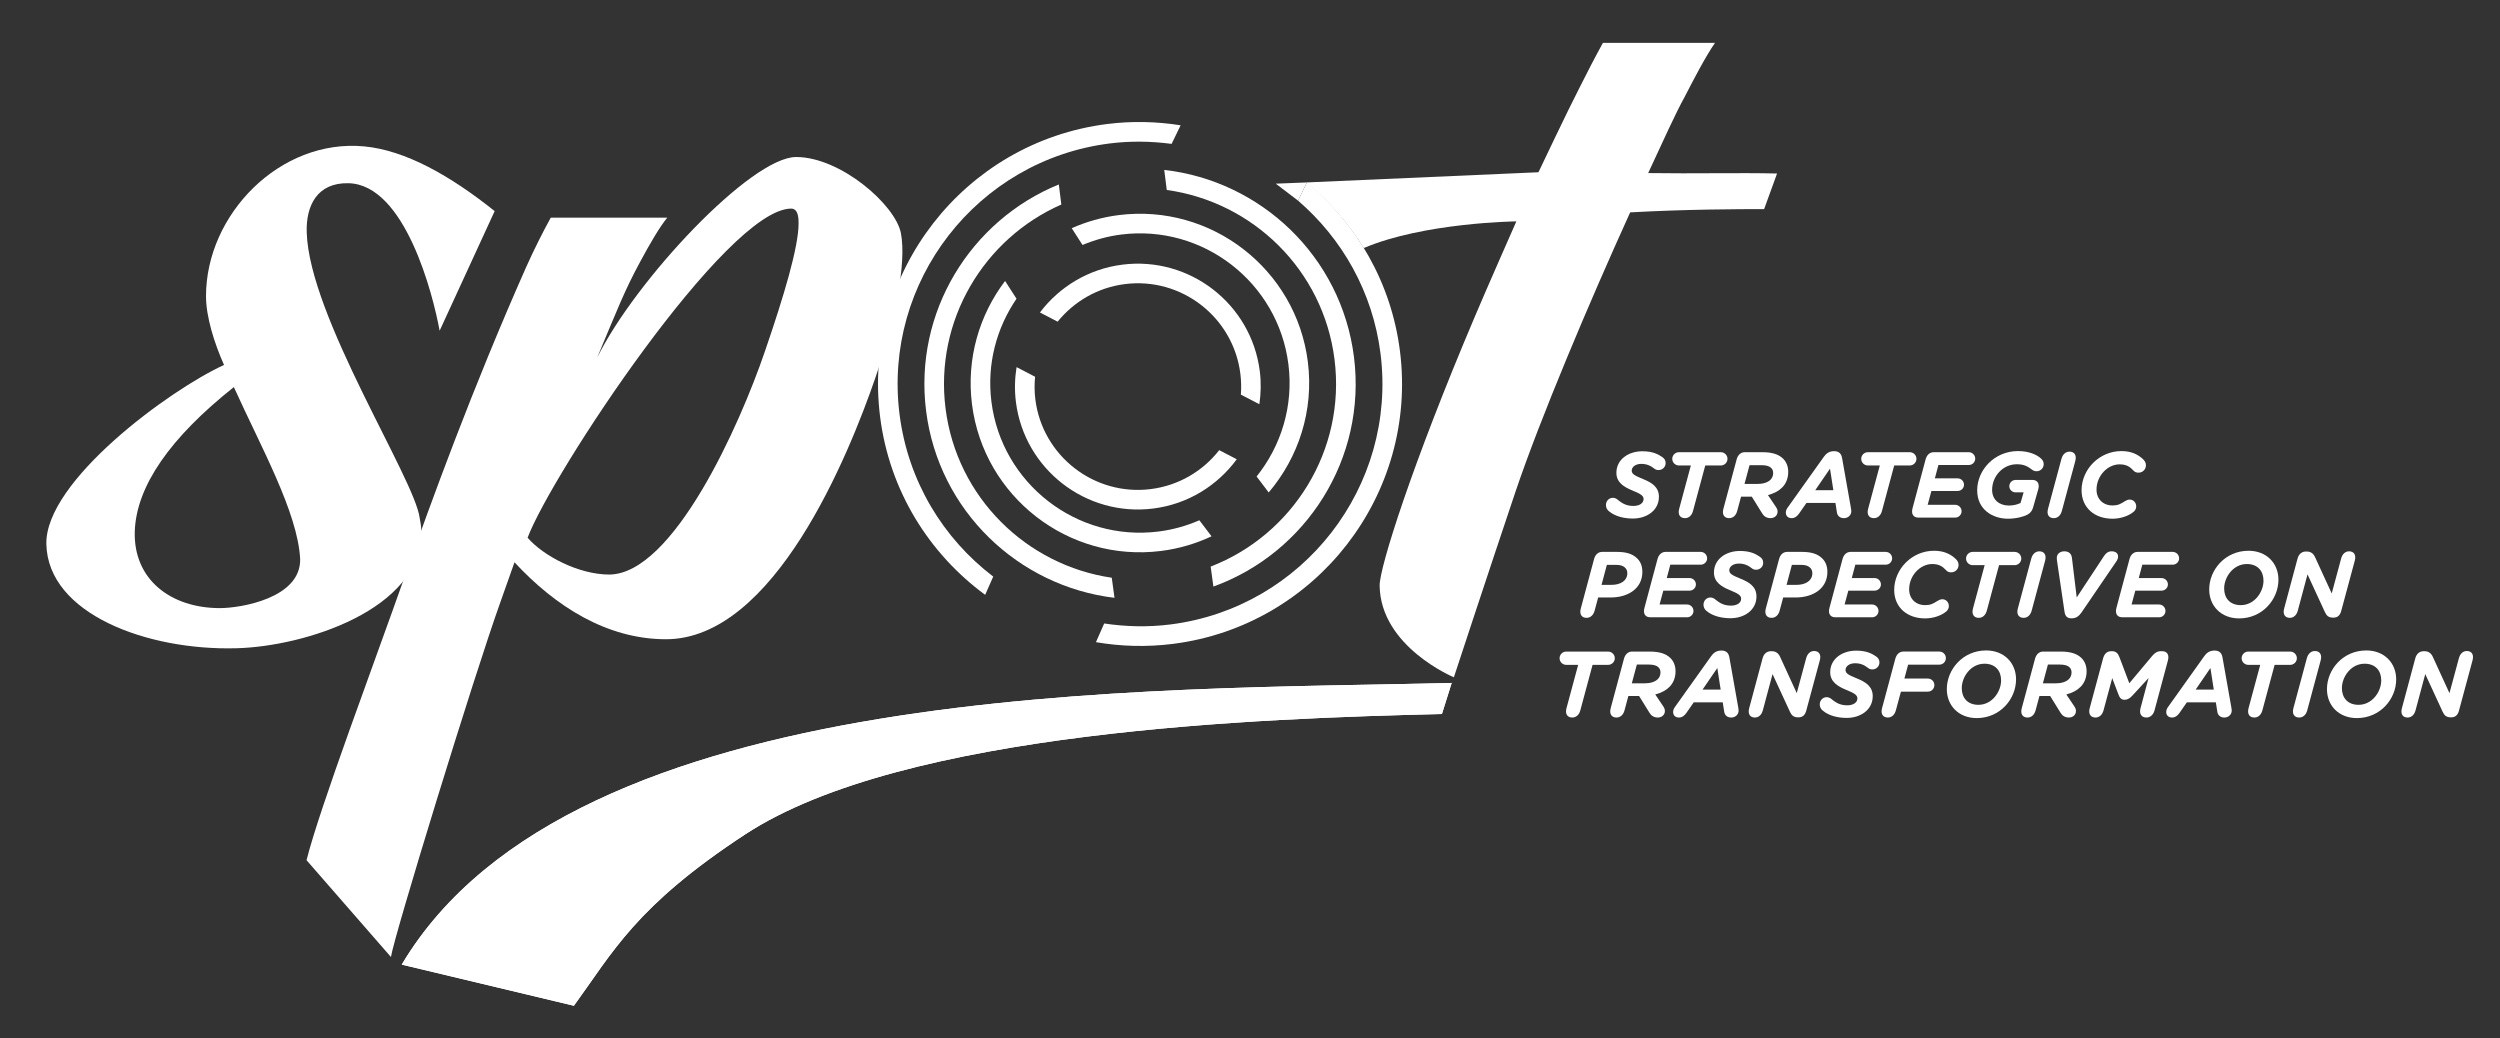
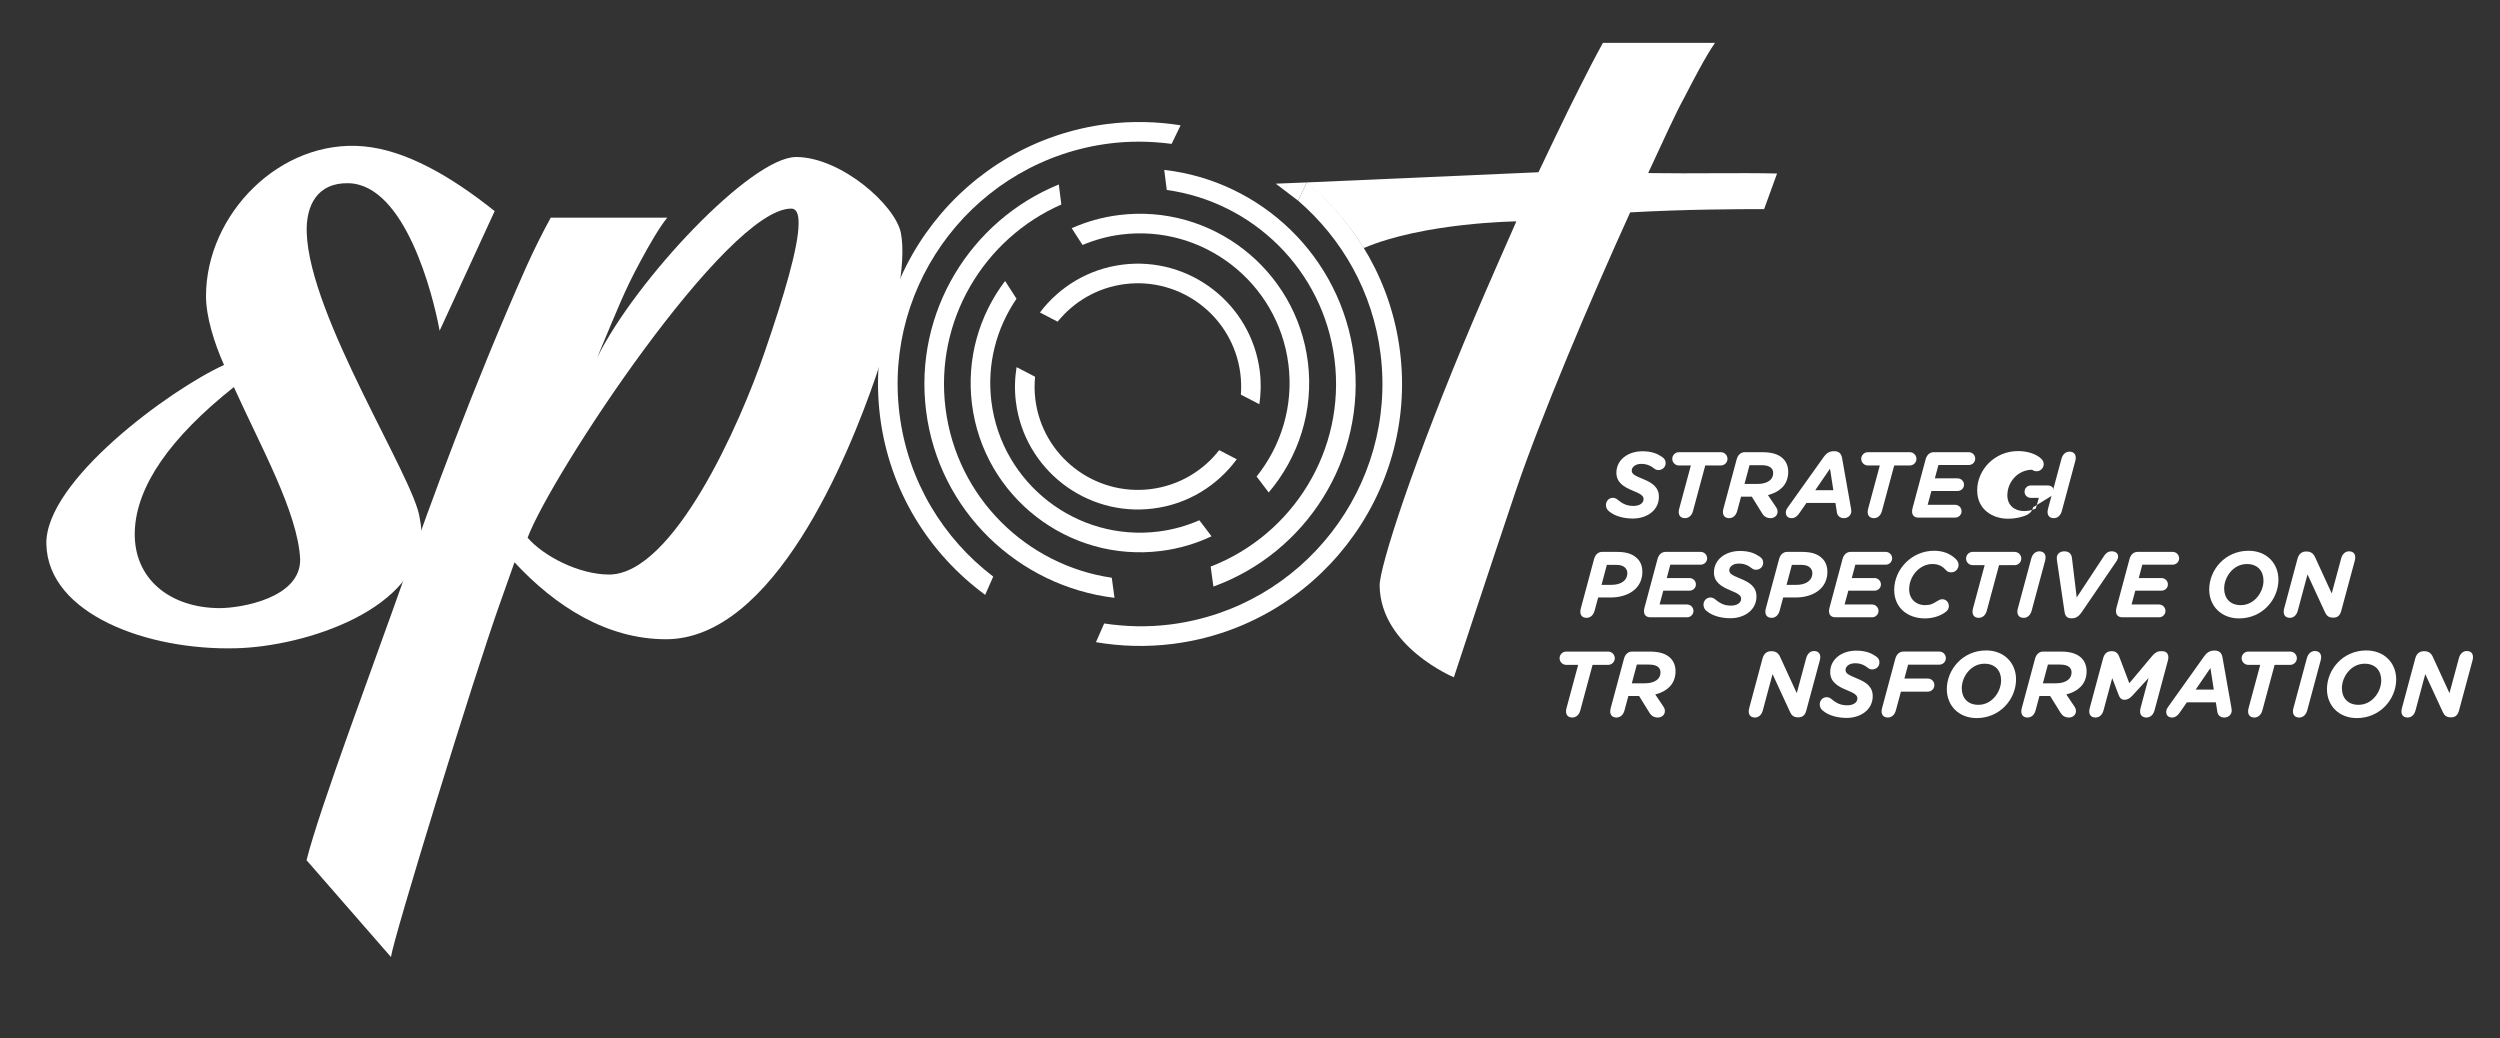
<svg xmlns="http://www.w3.org/2000/svg" xmlns:xlink="http://www.w3.org/1999/xlink" version="1.1" id="Layer_1" x="0px" y="0px" width="679px" height="282px" viewBox="0 0 679 282" enable-background="new 0 0 679 282" xml:space="preserve">
  <rect x="0" y="0" width="679" height="282" fill="#333333" stroke="none" />
  <g>
    <g>
      <defs>
-         <path id="SVGID_1_" d="M109.117,261.986l46.748,11.177c10.537-14.468,16.771-27.07,46.583-46.586     c43.096-28.21,140.352-31.476,189.178-32.653l2.649-8.436C313.582,187.557,155.531,183.95,109.117,261.986" />
-       </defs>
+         </defs>
      <use xlink:href="#SVGID_1_" overflow="visible" fill="#FFFFFF" />
      <clipPath id="SVGID_2_">
        <use xlink:href="#SVGID_1_" overflow="visible" />
      </clipPath>
      <rect x="109.117" y="183.95" clip-path="url(#SVGID_2_)" fill="#FFFFFF" width="285.158" height="89.213" />
    </g>
  </g>
  <g>
    <g>
      <defs>
        <rect id="SVGID_3_" x="-83" y="-178.28" width="841.89" height="595.28" />
      </defs>
      <clipPath id="SVGID_4_">
        <use xlink:href="#SVGID_3_" overflow="visible" />
      </clipPath>
      <path clip-path="url(#SVGID_4_)" fill="#FFFFFF" d="M244.69,63.324c-1.555-7.783-16.454-20.679-28.462-20.679    c-12.229,0-43.582,33.354-54.034,54.48c5.783-13.789,7.339-18.014,11.787-26.239c2.392-4.443,5.171-9.256,7.241-11.763h-31.637    c-2.193,3.973-4.528,8.624-6.735,13.54c-14.676,33.133-25.572,63.151-33.132,84.499c-7.836,22.255-22.975,62.466-26.462,76.467    l22.925,26.289c0.705-5.21,22.438-76.07,29.776-96.529l3.779-10.673c11.118,12.007,25.128,20.9,41.138,20.9    c29.35,0,49.585-49.81,56.924-71.155C243.135,86.894,246.248,71.553,244.69,63.324 M207.778,95.344    c-6.892,20.237-24.904,60.482-42.247,60.707c-8.45,0-18.012-5.117-22.237-10.01c6.448-17.121,54.034-89.386,71.6-89.386    c2.002,0,2.002,2.89,2.002,4C216.896,67.107,212.894,80.446,207.778,95.344" />
    </g>
    <g>
      <defs>
        <rect id="SVGID_5_" x="-83" y="-178.28" width="841.89" height="595.28" />
      </defs>
      <clipPath id="SVGID_6_">
        <use xlink:href="#SVGID_5_" overflow="visible" />
      </clipPath>
      <path clip-path="url(#SVGID_6_)" fill="#FFFFFF" d="M301.956,156.914c-23.079-3.377-42.09-21.732-45.146-45.976    c-3.015-23.916,10.425-46.156,31.449-55.39l-0.687-5.448c-23.946,9.76-39.427,34.658-36.043,61.504    c3.427,27.192,25.107,47.646,51.169,50.765L301.956,156.914z" />
    </g>
    <g>
      <defs>
        <rect id="SVGID_7_" x="-83" y="-178.28" width="841.89" height="595.28" />
      </defs>
      <clipPath id="SVGID_8_">
        <use xlink:href="#SVGID_7_" overflow="visible" />
      </clipPath>
      <path clip-path="url(#SVGID_8_)" fill="#FFFFFF" d="M316.207,46.148l0.687,5.448c23.267,3.214,42.489,21.639,45.563,46.027    c3.117,24.731-11.374,47.645-33.638,56.261l0.737,5.427c25.164-9.109,41.665-34.711,38.182-62.354    C364.295,69.639,342.431,49.118,316.207,46.148" />
    </g>
    <g>
      <defs>
        <rect id="SVGID_9_" x="-83" y="-178.28" width="841.89" height="595.28" />
      </defs>
      <clipPath id="SVGID_10_">
        <use xlink:href="#SVGID_9_" overflow="visible" />
      </clipPath>
      <path clip-path="url(#SVGID_10_)" fill="#FFFFFF" d="M314.685,144.359c-22.238,2.803-42.61-13.008-45.414-35.247    c-1.291-10.239,1.401-20.059,6.814-27.975l-3.104-4.826c-6.994,9.239-10.551,21.091-8.991,33.467    c3.17,25.15,26.211,43.032,51.36,39.862c4.878-0.615,9.473-1.994,13.703-3.977l-3.306-4.358    C322.298,142.803,318.599,143.866,314.685,144.359" />
    </g>
    <g>
      <defs>
        <rect id="SVGID_11_" x="-83" y="-178.28" width="841.89" height="595.28" />
      </defs>
      <clipPath id="SVGID_12_">
        <use xlink:href="#SVGID_11_" overflow="visible" />
      </clipPath>
      <path clip-path="url(#SVGID_12_)" fill="#FFFFFF" d="M303.853,58.418c-4.523,0.57-8.8,1.804-12.773,3.557l2.931,4.557    c3.294-1.371,6.8-2.365,10.508-2.833c22.238-2.802,42.611,13.01,45.414,35.248c1.431,11.343-2.003,22.184-8.642,30.471    l3.286,4.334c8.062-9.492,12.313-22.169,10.637-35.471C352.044,73.132,329.002,55.249,303.853,58.418" />
    </g>
    <g>
      <defs>
        <rect id="SVGID_13_" x="-83" y="-178.28" width="841.89" height="595.28" />
      </defs>
      <clipPath id="SVGID_14_">
        <use xlink:href="#SVGID_13_" overflow="visible" />
      </clipPath>
      <path clip-path="url(#SVGID_14_)" fill="#FFFFFF" d="M305.532,77.157c15.351-1.935,29.414,8.978,31.349,24.329    c0.242,1.925,0.282,3.83,0.138,5.693l5.026,2.61c0.424-2.909,0.502-5.913,0.117-8.969c-2.302-18.262-19.034-31.246-37.296-28.944    c-9.276,1.169-17.178,6.071-22.419,12.996l4.807,2.496C291.654,81.928,298.059,78.1,305.532,77.157" />
    </g>
    <g>
      <defs>
        <rect id="SVGID_15_" x="-83" y="-178.28" width="841.89" height="595.28" />
      </defs>
      <clipPath id="SVGID_16_">
        <use xlink:href="#SVGID_15_" overflow="visible" />
      </clipPath>
      <path clip-path="url(#SVGID_16_)" fill="#FFFFFF" d="M331.137,122.263c-4.404,5.638-10.944,9.609-18.587,10.573    c-15.351,1.935-29.412-8.981-31.347-24.332c-0.264-2.096-0.268-4.162-0.075-6.181l-5.028-2.61    c-0.492,3.059-0.585,6.229-0.178,9.456c2.301,18.262,19.031,31.25,37.294,28.947c9.442-1.189,17.45-6.256,22.688-13.379    L331.137,122.263z" />
    </g>
    <g>
      <defs>
        <rect id="SVGID_17_" x="-83" y="-178.28" width="841.89" height="595.28" />
      </defs>
      <clipPath id="SVGID_18_">
        <use xlink:href="#SVGID_17_" overflow="visible" />
      </clipPath>
      <path clip-path="url(#SVGID_18_)" fill="#FFFFFF" d="M301.4,38.961c5.72-0.721,11.344-0.603,16.811,0.118l2.443-5.049    c-6.448-1.014-13.127-1.207-19.92-0.35c-38.929,4.906-66.609,40.57-61.702,79.5c2.538,20.141,13.347,37.216,28.542,48.38    l2.186-4.959c-13.563-10.338-23.151-25.872-25.447-44.087C239.773,76.496,265.382,43.501,301.4,38.961" />
    </g>
    <g>
      <defs>
        <rect id="SVGID_19_" x="-83" y="-178.28" width="841.89" height="595.28" />
      </defs>
      <clipPath id="SVGID_20_">
        <use xlink:href="#SVGID_19_" overflow="visible" />
      </clipPath>
      <path clip-path="url(#SVGID_20_)" fill="#FFFFFF" d="M354.945,49.548l-2.395,4.946c11.924,10.268,20.284,24.749,22.401,41.554    c4.54,36.021-21.068,69.017-57.086,73.556c-6.124,0.771-12.143,0.607-17.968-0.267l-2.236,5.075    c6.737,1.154,13.746,1.37,20.87,0.472c38.93-4.905,66.608-40.57,61.702-79.501C377.883,76.715,368.411,60.689,354.945,49.548" />
    </g>
    <g>
      <defs>
        <rect id="SVGID_21_" x="-83" y="-178.28" width="841.89" height="595.28" />
      </defs>
      <clipPath id="SVGID_22_">
        <use xlink:href="#SVGID_21_" overflow="visible" />
      </clipPath>
      <polygon clip-path="url(#SVGID_22_)" fill="#FFFFFF" points="354.945,49.548 346.496,49.883 352.552,54.494   " />
    </g>
    <g>
      <defs>
        <rect id="SVGID_23_" x="-83" y="-178.28" width="841.89" height="595.28" />
      </defs>
      <clipPath id="SVGID_24_">
        <use xlink:href="#SVGID_23_" overflow="visible" />
      </clipPath>
      <path clip-path="url(#SVGID_24_)" fill="#FFFFFF" d="M482.648,47.125c-10.488-0.247-22.423,0.077-35.005-0.118    c4.227-9.118,7.562-16.454,9.785-20.458c2.396-4.633,5.699-11.059,8.365-14.912h-30.438c-2.147,3.901-4.369,8.204-6.39,12.242    c-2.893,5.56-11.12,22.903-11.12,22.903l-62.901,2.765c0,0-0.011,0.071-0.024,0.173c6.084,4.98,11.32,10.948,15.474,17.653    c16.314-6.95,41.449-7.249,41.449-7.249s-8.446,19.124-11.339,26.018c-16.898,39.803-25.866,68.042-25.794,72.932    c0.241,16.609,20.162,24.875,20.162,24.875s9.19-27.985,16.75-50.445c6.671-19.787,20.012-51.365,31.13-75.823    c15.146-0.84,29.085-0.886,36.384-0.888L482.648,47.125z" />
    </g>
    <g>
      <defs>
        <rect id="SVGID_25_" x="-83" y="-178.28" width="841.89" height="595.28" />
      </defs>
      <clipPath id="SVGID_26_">
        <use xlink:href="#SVGID_25_" overflow="visible" />
      </clipPath>
      <path clip-path="url(#SVGID_26_)" fill="#FFFFFF" d="M446.396,135.556c0-0.862-0.636-1.37-3.021-2.335    c-2.308-0.938-4.363-2.182-4.363-4.796c0-3.629,3.248-5.861,7.056-5.861c2.766,0,4.263,0.786,5.403,1.573    c0.533,0.381,0.914,0.837,0.914,1.624c0,1.091-0.863,1.903-1.929,1.903c-0.406,0-0.786-0.102-1.065-0.33    c-1.168-0.914-2.183-1.344-3.629-1.344c-1.648,0-2.588,0.913-2.588,1.801c0,0.938,0.71,1.345,3.121,2.334    c2.437,0.991,4.263,2.208,4.263,4.796c0,3.731-3.323,5.913-7.056,5.913c-2.104,0-4.744-0.457-6.571-2.03    c-0.431-0.354-0.761-0.938-0.761-1.624c0-1.116,0.813-1.979,1.903-1.979c0.532,0,0.989,0.278,1.243,0.481    c1.497,1.243,2.612,1.727,4.363,1.727C445.254,137.409,446.396,136.672,446.396,135.556" />
    </g>
    <g>
      <defs>
        <rect id="SVGID_27_" x="-83" y="-178.28" width="841.89" height="595.28" />
      </defs>
      <clipPath id="SVGID_28_">
        <use xlink:href="#SVGID_27_" overflow="visible" />
      </clipPath>
      <path clip-path="url(#SVGID_28_)" fill="#FFFFFF" d="M459.822,138.778c-0.33,1.243-1.167,1.954-2.184,1.954    c-1.294,0-2.004-0.938-1.572-2.538l3.172-11.773h-3.248c-0.989,0-1.803-0.813-1.803-1.802c0-0.989,0.813-1.802,1.803-1.802h11.395    c0.989,0,1.801,0.813,1.801,1.802c0,0.989-0.812,1.802-1.801,1.802h-4.238L459.822,138.778z" />
    </g>
    <g>
      <defs>
        <rect id="SVGID_29_" x="-83" y="-178.28" width="841.89" height="595.28" />
      </defs>
      <clipPath id="SVGID_30_">
        <use xlink:href="#SVGID_29_" overflow="visible" />
      </clipPath>
      <path clip-path="url(#SVGID_30_)" fill="#FFFFFF" d="M471.827,138.778c-0.33,1.243-1.167,1.954-2.184,1.954    c-1.294,0-2.004-0.938-1.572-2.538l3.604-13.424c0.33-1.243,1.167-1.953,2.184-1.953h4.821c2.639,0,4.439,0.583,5.632,1.776    c0.89,0.888,1.371,2.131,1.371,3.578c0,1.7-0.585,3.171-1.624,4.212c-0.989,0.99-2.132,1.599-3.883,2.082l2.184,3.248    c0.329,0.48,0.431,0.861,0.431,1.243c0,1.191-1.015,1.775-1.902,1.775c-1.116,0-1.827-0.533-2.284-1.295l-2.815-4.542h-2.919    L471.827,138.778z M477.283,131.444c1.521,0,2.815-0.38,3.578-1.142c0.456-0.457,0.733-1.065,0.733-1.801    c0-0.609-0.177-1.04-0.558-1.421c-0.481-0.483-1.345-0.736-2.588-0.736h-3.273l-1.37,5.1H477.283L477.283,131.444z" />
    </g>
    <g>
      <defs>
        <rect id="SVGID_31_" x="-83" y="-178.28" width="841.89" height="595.28" />
      </defs>
      <clipPath id="SVGID_32_">
        <use xlink:href="#SVGID_31_" overflow="visible" />
      </clipPath>
      <path clip-path="url(#SVGID_32_)" fill="#FFFFFF" d="M502.688,137.839c0.051,0.356,0.127,0.762,0.127,1.016    c0,1.016-0.838,1.878-2.006,1.878c-1.091,0-1.774-0.659-1.901-1.548l-0.406-2.589h-7.866l-2.029,2.918    c-0.482,0.687-1.167,1.219-1.979,1.219c-1.015,0-1.599-0.608-1.599-1.522c0-0.406,0.151-0.888,0.457-1.294l9.871-13.855    c0.634-0.914,1.496-1.521,2.739-1.521h0.076c1.319,0,1.929,0.71,2.132,1.852L502.688,137.839z M497.941,133.145l-0.913-5.86    l-4.011,5.86H497.941z" />
    </g>
    <g>
      <defs>
        <rect id="SVGID_33_" x="-83" y="-178.28" width="841.89" height="595.28" />
      </defs>
      <clipPath id="SVGID_34_">
        <use xlink:href="#SVGID_33_" overflow="visible" />
      </clipPath>
      <path clip-path="url(#SVGID_34_)" fill="#FFFFFF" d="M511.141,138.778c-0.33,1.243-1.167,1.954-2.183,1.954    c-1.294,0-2.005-0.938-1.573-2.538l3.172-11.773h-3.248c-0.988,0-1.802-0.813-1.802-1.802c0-0.989,0.813-1.802,1.802-1.802h11.395    c0.99,0,1.802,0.813,1.802,1.802c0,0.989-0.812,1.802-1.802,1.802h-4.237L511.141,138.778z" />
    </g>
    <g>
      <defs>
        <rect id="SVGID_35_" x="-83" y="-178.28" width="841.89" height="595.28" />
      </defs>
      <clipPath id="SVGID_36_">
        <use xlink:href="#SVGID_35_" overflow="visible" />
      </clipPath>
      <path clip-path="url(#SVGID_36_)" fill="#FFFFFF" d="M521.015,140.58c-1.294,0-2.004-0.938-1.572-2.538l3.552-13.271    c0.331-1.243,1.167-1.953,2.184-1.953h9.541c0.964,0,1.751,0.786,1.751,1.751c0,0.964-0.787,1.727-1.751,1.727h-8.247    l-0.964,3.628h6.166c0.964,0,1.751,0.762,1.751,1.725c0,0.965-0.787,1.701-1.751,1.701h-7.104l-1.016,3.755h7.46    c0.966,0,1.751,0.787,1.751,1.751c0,0.964-0.785,1.726-1.751,1.726h-9.999V140.58z" />
    </g>
    <g>
      <defs>
        <rect id="SVGID_37_" x="-83" y="-178.28" width="841.89" height="595.28" />
      </defs>
      <clipPath id="SVGID_38_">
        <use xlink:href="#SVGID_37_" overflow="visible" />
      </clipPath>
-       <path clip-path="url(#SVGID_38_)" fill="#FFFFFF" d="M552.204,137.763c-0.254,0.914-0.688,1.55-1.573,2.03    c-0.965,0.508-2.995,1.092-5.279,1.092c-4.06,0-8.348-2.411-8.348-7.715c0-5.531,4.694-10.657,11.089-10.657    c2.969,0,5.126,0.989,6.191,1.979c0.405,0.354,0.787,0.812,0.787,1.574c0,1.064-0.863,1.927-1.93,1.927    c-0.559,0-0.938-0.202-1.218-0.405c-1.167-0.914-2.232-1.497-4.137-1.497c-3.807,0-6.726,3.248-6.726,6.952    c0,2.767,2.03,4.264,4.543,4.264c1.37,0,2.386-0.33,3.173-0.686l0.837-2.893h-2.184c-0.938,0-1.698-0.736-1.698-1.675    c0-0.938,0.761-1.7,1.698-1.7h4.595c1.294,0,2.004,0.965,1.572,2.513L552.204,137.763z" />
+       <path clip-path="url(#SVGID_38_)" fill="#FFFFFF" d="M552.204,137.763c-0.254,0.914-0.688,1.55-1.573,2.03    c-0.965,0.508-2.995,1.092-5.279,1.092c-4.06,0-8.348-2.411-8.348-7.715c0-5.531,4.694-10.657,11.089-10.657    c2.969,0,5.126,0.989,6.191,1.979c0.405,0.354,0.787,0.812,0.787,1.574c0,1.064-0.863,1.927-1.93,1.927    c-0.559,0-0.938-0.202-1.218-0.405c-3.807,0-6.726,3.248-6.726,6.952    c0,2.767,2.03,4.264,4.543,4.264c1.37,0,2.386-0.33,3.173-0.686l0.837-2.893h-2.184c-0.938,0-1.698-0.736-1.698-1.675    c0-0.938,0.761-1.7,1.698-1.7h4.595c1.294,0,2.004,0.965,1.572,2.513L552.204,137.763z" />
    </g>
    <g>
      <defs>
        <rect id="SVGID_39_" x="-83" y="-178.28" width="841.89" height="595.28" />
      </defs>
      <clipPath id="SVGID_40_">
        <use xlink:href="#SVGID_39_" overflow="visible" />
      </clipPath>
      <path clip-path="url(#SVGID_40_)" fill="#FFFFFF" d="M559.998,138.778c-0.33,1.243-1.167,1.954-2.184,1.954    c-1.295,0-2.005-0.938-1.572-2.538l3.652-13.575c0.331-1.243,1.167-1.953,2.185-1.953c1.294,0,2.004,0.938,1.573,2.536    L559.998,138.778z" />
    </g>
    <g>
      <defs>
-         <rect id="SVGID_41_" x="-83" y="-178.28" width="841.89" height="595.28" />
-       </defs>
+         </defs>
      <clipPath id="SVGID_42_">
        <use xlink:href="#SVGID_41_" overflow="visible" />
      </clipPath>
      <path clip-path="url(#SVGID_42_)" fill="#FFFFFF" d="M573.729,140.885c-4.848,0-8.375-2.995-8.375-7.74    c0-5.657,4.821-10.632,10.811-10.632c2.64,0,4.441,0.862,5.862,2.184c0.404,0.379,0.811,0.913,0.811,1.648    c0,1.116-0.861,2.029-2.005,2.029c-0.557,0-1.014-0.152-1.37-0.557c-0.938-1.017-1.902-1.701-3.779-1.701    c-3.248,0-6.269,3.096-6.269,6.876c0,2.563,1.802,4.289,4.339,4.289c1.473,0,2.157-0.38,3.351-1.143    c0.354-0.228,0.838-0.456,1.319-0.456c1.015,0,1.776,0.837,1.776,1.853c0,0.634-0.306,1.117-0.687,1.447    C578.167,140.123,575.985,140.885,573.729,140.885" />
    </g>
    <g>
      <defs>
        <rect id="SVGID_43_" x="-83" y="-178.28" width="841.89" height="595.28" />
      </defs>
      <clipPath id="SVGID_44_">
        <use xlink:href="#SVGID_43_" overflow="visible" />
      </clipPath>
      <path clip-path="url(#SVGID_44_)" fill="#FFFFFF" d="M433.098,165.854c-0.33,1.242-1.167,1.953-2.184,1.953    c-1.294,0-2.004-0.938-1.572-2.537l3.604-13.424c0.33-1.244,1.167-1.953,2.183-1.953h3.983c2.538,0,4.289,0.508,5.583,1.803    c0.913,0.912,1.37,2.104,1.37,3.652c0,4.416-3.781,6.928-8.628,6.928h-3.374L433.098,165.854z M437.64,158.85    c2.589,0,4.341-1.168,4.341-3.173c0-0.583-0.203-1.091-0.584-1.472c-0.533-0.532-1.27-0.786-2.438-0.786h-2.537l-1.446,5.431    H437.64z" />
    </g>
    <g>
      <defs>
        <rect id="SVGID_45_" x="-83" y="-178.28" width="841.89" height="595.28" />
      </defs>
      <clipPath id="SVGID_46_">
        <use xlink:href="#SVGID_45_" overflow="visible" />
      </clipPath>
      <path clip-path="url(#SVGID_46_)" fill="#FFFFFF" d="M448.199,167.654c-1.294,0-2.004-0.938-1.573-2.537l3.552-13.271    c0.331-1.244,1.168-1.953,2.185-1.953h9.541c0.964,0,1.751,0.785,1.751,1.75s-0.787,1.727-1.751,1.727h-8.247l-0.964,3.63h6.166    c0.964,0,1.751,0.761,1.751,1.726c0,0.963-0.787,1.699-1.751,1.699h-7.105l-1.015,3.756h7.46c0.965,0,1.751,0.787,1.751,1.75    c0,0.965-0.786,1.727-1.751,1.727h-9.999V167.654z" />
    </g>
    <g>
      <defs>
        <rect id="SVGID_47_" x="-83" y="-178.28" width="841.89" height="595.28" />
      </defs>
      <clipPath id="SVGID_48_">
        <use xlink:href="#SVGID_47_" overflow="visible" />
      </clipPath>
      <path clip-path="url(#SVGID_48_)" fill="#FFFFFF" d="M472.893,162.63c0-0.86-0.635-1.37-3.021-2.334    c-2.308-0.938-4.363-2.183-4.363-4.797c0-3.628,3.248-5.86,7.056-5.86c2.766,0,4.263,0.786,5.403,1.572    c0.533,0.381,0.914,0.838,0.914,1.624c0,1.091-0.863,1.903-1.929,1.903c-0.406,0-0.786-0.103-1.065-0.33    c-1.168-0.913-2.183-1.344-3.629-1.344c-1.648,0-2.588,0.912-2.588,1.801c0,0.939,0.71,1.345,3.121,2.334    c2.436,0.99,4.263,2.208,4.263,4.796c0,3.731-3.323,5.913-7.056,5.913c-2.104,0-4.744-0.457-6.571-2.03    c-0.431-0.354-0.761-0.938-0.761-1.624c0-1.115,0.812-1.979,1.903-1.979c0.531,0,0.988,0.279,1.243,0.48    c1.496,1.243,2.612,1.727,4.363,1.727C471.75,164.482,472.893,163.746,472.893,162.63" />
    </g>
    <g>
      <defs>
        <rect id="SVGID_49_" x="-83" y="-178.28" width="841.89" height="595.28" />
      </defs>
      <clipPath id="SVGID_50_">
        <use xlink:href="#SVGID_49_" overflow="visible" />
      </clipPath>
      <path clip-path="url(#SVGID_50_)" fill="#FFFFFF" d="M483.35,165.854c-0.33,1.242-1.167,1.953-2.183,1.953    c-1.294,0-2.005-0.938-1.573-2.537l3.604-13.424c0.33-1.244,1.167-1.953,2.183-1.953h3.983c2.538,0,4.289,0.508,5.583,1.803    c0.913,0.912,1.37,2.104,1.37,3.652c0,4.416-3.781,6.928-8.628,6.928h-3.374L483.35,165.854z M487.892,158.85    c2.59,0,4.341-1.168,4.341-3.173c0-0.583-0.203-1.091-0.584-1.472c-0.533-0.532-1.27-0.786-2.438-0.786h-2.537l-1.446,5.431    H487.892z" />
    </g>
    <g>
      <defs>
        <rect id="SVGID_51_" x="-83" y="-178.28" width="841.89" height="595.28" />
      </defs>
      <clipPath id="SVGID_52_">
        <use xlink:href="#SVGID_51_" overflow="visible" />
      </clipPath>
      <path clip-path="url(#SVGID_52_)" fill="#FFFFFF" d="M498.451,167.654c-1.294,0-2.004-0.938-1.573-2.537l3.552-13.271    c0.331-1.244,1.168-1.953,2.185-1.953h9.541c0.964,0,1.751,0.785,1.751,1.75s-0.787,1.727-1.751,1.727h-8.247l-0.964,3.63h6.166    c0.964,0,1.751,0.761,1.751,1.726c0,0.963-0.787,1.699-1.751,1.699h-7.105l-1.015,3.756h7.46c0.965,0,1.751,0.787,1.751,1.75    c0,0.965-0.786,1.727-1.751,1.727h-9.999V167.654z" />
    </g>
    <g>
      <defs>
        <rect id="SVGID_53_" x="-83" y="-178.28" width="841.89" height="595.28" />
      </defs>
      <clipPath id="SVGID_54_">
        <use xlink:href="#SVGID_53_" overflow="visible" />
      </clipPath>
      <path clip-path="url(#SVGID_54_)" fill="#FFFFFF" d="M522.84,167.959c-4.847,0-8.374-2.994-8.374-7.738    c0-5.658,4.821-10.634,10.811-10.634c2.64,0,4.44,0.863,5.861,2.185c0.405,0.379,0.813,0.912,0.813,1.647    c0,1.116-0.862,2.03-2.006,2.03c-0.558,0-1.015-0.152-1.369-0.559c-0.938-1.017-1.903-1.701-3.78-1.701    c-3.248,0-6.269,3.097-6.269,6.877c0,2.563,1.802,4.289,4.34,4.289c1.472,0,2.156-0.381,3.35-1.143    c0.354-0.229,0.837-0.457,1.319-0.457c1.015,0,1.775,0.838,1.775,1.854c0,0.634-0.305,1.117-0.686,1.447    C527.279,167.197,525.098,167.959,522.84,167.959" />
    </g>
    <g>
      <defs>
        <rect id="SVGID_55_" x="-83" y="-178.28" width="841.89" height="595.28" />
      </defs>
      <clipPath id="SVGID_56_">
        <use xlink:href="#SVGID_55_" overflow="visible" />
      </clipPath>
      <path clip-path="url(#SVGID_56_)" fill="#FFFFFF" d="M539.616,165.854c-0.33,1.242-1.167,1.953-2.184,1.953    c-1.295,0-2.004-0.938-1.572-2.537l3.172-11.772h-3.248c-0.989,0-1.802-0.813-1.802-1.804c0-0.989,0.813-1.801,1.802-1.801h11.394    c0.99,0,1.803,0.813,1.803,1.801c0,0.99-0.813,1.804-1.803,1.804h-4.236L539.616,165.854z" />
    </g>
    <g>
      <defs>
        <rect id="SVGID_57_" x="-83" y="-178.28" width="841.89" height="595.28" />
      </defs>
      <clipPath id="SVGID_58_">
        <use xlink:href="#SVGID_57_" overflow="visible" />
      </clipPath>
      <path clip-path="url(#SVGID_58_)" fill="#FFFFFF" d="M551.8,165.854c-0.33,1.242-1.167,1.953-2.183,1.953    c-1.295,0-2.004-0.938-1.573-2.537l3.653-13.576c0.331-1.241,1.168-1.952,2.184-1.952c1.294,0,2.004,0.938,1.573,2.536    L551.8,165.854z" />
    </g>
    <g>
      <defs>
        <rect id="SVGID_59_" x="-83" y="-178.28" width="841.89" height="595.28" />
      </defs>
      <clipPath id="SVGID_60_">
        <use xlink:href="#SVGID_59_" overflow="visible" />
      </clipPath>
      <path clip-path="url(#SVGID_60_)" fill="#FFFFFF" d="M565.326,166.359c-0.687,1.017-1.522,1.574-2.588,1.574h-0.179    c-1.065,0-1.648-0.559-1.826-1.726l-2.03-13.78c-0.051-0.277-0.076-0.658-0.076-0.912c0-1.015,0.813-1.776,2.055-1.776    c1.244,0,1.931,0.686,2.058,1.803l1.294,10.731l7.435-11.291c0.508-0.787,1.167-1.243,2.03-1.243c1.015,0,1.776,0.456,1.776,1.446    c0,0.355-0.179,0.862-0.355,1.115L565.326,166.359z" />
    </g>
    <g>
      <defs>
        <rect id="SVGID_61_" x="-83" y="-178.28" width="841.89" height="595.28" />
      </defs>
      <clipPath id="SVGID_62_">
        <use xlink:href="#SVGID_61_" overflow="visible" />
      </clipPath>
      <path clip-path="url(#SVGID_62_)" fill="#FFFFFF" d="M576.393,167.654c-1.294,0-2.004-0.938-1.572-2.537l3.552-13.271    c0.331-1.244,1.168-1.953,2.184-1.953h9.541c0.964,0,1.751,0.785,1.751,1.75s-0.787,1.727-1.751,1.727h-8.247l-0.964,3.63h6.166    c0.964,0,1.751,0.761,1.751,1.726c0,0.963-0.787,1.699-1.751,1.699h-7.104l-1.016,3.756h7.461c0.965,0,1.75,0.787,1.75,1.75    c0,0.965-0.785,1.727-1.75,1.727h-10V167.654z" />
    </g>
    <g>
      <defs>
        <rect id="SVGID_63_" x="-83" y="-178.28" width="841.89" height="595.28" />
      </defs>
      <clipPath id="SVGID_64_">
        <use xlink:href="#SVGID_63_" overflow="visible" />
      </clipPath>
      <path clip-path="url(#SVGID_64_)" fill="#FFFFFF" d="M600.021,160.094c0-5.305,4.313-10.507,10.682-10.507    c4.897,0,8.121,3.399,8.121,7.866c0,5.304-4.313,10.506-10.684,10.506C603.243,167.959,600.021,164.561,600.021,160.094     M614.765,157.707c0-2.639-1.599-4.518-4.517-4.518c-3.73,0-6.168,3.58-6.168,6.648c0,2.641,1.6,4.518,4.519,4.518    C612.327,164.355,614.765,160.777,614.765,157.707" />
    </g>
    <g>
      <defs>
        <rect id="SVGID_65_" x="-83" y="-178.28" width="841.89" height="595.28" />
      </defs>
      <clipPath id="SVGID_66_">
        <use xlink:href="#SVGID_65_" overflow="visible" />
      </clipPath>
      <path clip-path="url(#SVGID_66_)" fill="#FFFFFF" d="M635.855,151.693c0.329-1.243,1.142-1.954,2.156-1.954    c1.294,0,1.979,0.938,1.548,2.536l-3.68,13.652c-0.305,1.143-0.938,1.827-2.106,1.827h-0.075c-1.243,0-1.776-0.507-2.232-1.472    l-4.745-10.277l-2.64,9.846c-0.329,1.243-1.143,1.955-2.157,1.955c-1.294,0-1.979-0.939-1.547-2.539l3.628-13.523    c0.329-1.242,1.142-1.953,2.31-1.953h0.179c1.142,0,1.853,0.584,2.283,1.548l4.518,9.845L635.855,151.693z" />
    </g>
    <g>
      <defs>
        <rect id="SVGID_67_" x="-83" y="-178.28" width="841.89" height="595.28" />
      </defs>
      <clipPath id="SVGID_68_">
        <use xlink:href="#SVGID_67_" overflow="visible" />
      </clipPath>
      <path clip-path="url(#SVGID_68_)" fill="#FFFFFF" d="M429.215,192.928c-0.33,1.243-1.167,1.954-2.183,1.954    c-1.295,0-2.005-0.938-1.573-2.538l3.172-11.771h-3.248c-0.989,0-1.802-0.813-1.802-1.803c0-0.99,0.813-1.803,1.802-1.803h11.395    c0.989,0,1.802,0.813,1.802,1.803c0,0.988-0.813,1.803-1.802,1.803h-4.237L429.215,192.928z" />
    </g>
    <g>
      <defs>
        <rect id="SVGID_69_" x="-83" y="-178.28" width="841.89" height="595.28" />
      </defs>
      <clipPath id="SVGID_70_">
        <use xlink:href="#SVGID_69_" overflow="visible" />
      </clipPath>
      <path clip-path="url(#SVGID_70_)" fill="#FFFFFF" d="M441.22,192.928c-0.33,1.243-1.167,1.954-2.183,1.954    c-1.294,0-2.004-0.938-1.573-2.538l3.604-13.423c0.33-1.243,1.167-1.954,2.183-1.954h4.822c2.638,0,4.438,0.584,5.632,1.776    c0.889,0.888,1.371,2.132,1.371,3.579c0,1.699-0.585,3.171-1.624,4.211c-0.99,0.99-2.132,1.599-3.883,2.082l2.183,3.248    c0.329,0.479,0.431,0.861,0.431,1.242c0,1.191-1.015,1.775-1.901,1.775c-1.117,0-1.827-0.533-2.284-1.294l-2.816-4.543h-2.919    L441.22,192.928z M446.676,185.595c1.521,0,2.816-0.381,3.578-1.143c0.456-0.456,0.734-1.065,0.734-1.802    c0-0.608-0.178-1.039-0.559-1.42c-0.48-0.482-1.345-0.736-2.588-0.736h-3.272l-1.37,5.101H446.676z" />
    </g>
    <g>
      <defs>
-         <rect id="SVGID_71_" x="-83" y="-178.28" width="841.89" height="595.28" />
-       </defs>
+         </defs>
      <clipPath id="SVGID_72_">
        <use xlink:href="#SVGID_71_" overflow="visible" />
      </clipPath>
      <path clip-path="url(#SVGID_72_)" fill="#FFFFFF" d="M472.079,191.989c0.051,0.354,0.127,0.761,0.127,1.015    c0,1.016-0.837,1.878-2.005,1.878c-1.091,0-1.775-0.659-1.902-1.548l-0.406-2.589h-7.865l-2.03,2.919    c-0.482,0.686-1.167,1.218-1.979,1.218c-1.015,0-1.599-0.608-1.599-1.522c0-0.405,0.152-0.887,0.457-1.293l9.871-13.855    c0.634-0.913,1.497-1.521,2.74-1.521h0.075c1.319,0,1.93,0.711,2.133,1.853L472.079,191.989z M467.334,187.295l-0.913-5.861    l-4.01,5.861H467.334z" />
    </g>
    <g>
      <defs>
        <rect id="SVGID_73_" x="-83" y="-178.28" width="841.89" height="595.28" />
      </defs>
      <clipPath id="SVGID_74_">
        <use xlink:href="#SVGID_73_" overflow="visible" />
      </clipPath>
      <path clip-path="url(#SVGID_74_)" fill="#FFFFFF" d="M490.557,178.77c0.33-1.244,1.143-1.955,2.157-1.955    c1.294,0,1.979,0.938,1.548,2.537l-3.68,13.652c-0.305,1.143-0.939,1.827-2.106,1.827H488.4c-1.243,0-1.776-0.507-2.232-1.472    l-4.745-10.277l-2.64,9.846c-0.33,1.243-1.143,1.954-2.157,1.954c-1.295,0-1.979-0.938-1.548-2.538l3.628-13.523    c0.33-1.242,1.143-1.953,2.311-1.953h0.179c1.142,0,1.853,0.584,2.283,1.548l4.517,9.845L490.557,178.77z" />
    </g>
    <g>
      <defs>
        <rect id="SVGID_75_" x="-83" y="-178.28" width="841.89" height="595.28" />
      </defs>
      <clipPath id="SVGID_76_">
        <use xlink:href="#SVGID_75_" overflow="visible" />
      </clipPath>
      <path clip-path="url(#SVGID_76_)" fill="#FFFFFF" d="M504.467,189.705c0-0.861-0.635-1.37-3.021-2.334    c-2.309-0.938-4.363-2.184-4.363-4.797c0-3.629,3.248-5.86,7.055-5.86c2.767,0,4.264,0.786,5.404,1.572    c0.533,0.381,0.914,0.838,0.914,1.624c0,1.091-0.863,1.902-1.929,1.902c-0.406,0-0.786-0.101-1.065-0.33    c-1.168-0.912-2.183-1.344-3.629-1.344c-1.649,0-2.588,0.913-2.588,1.801c0,0.939,0.71,1.346,3.121,2.334    c2.436,0.992,4.263,2.209,4.263,4.797c0,3.73-3.324,5.912-7.056,5.912c-2.104,0-4.744-0.457-6.571-2.029    c-0.431-0.354-0.761-0.938-0.761-1.624c0-1.115,0.812-1.979,1.902-1.979c0.532,0,0.989,0.279,1.243,0.481    c1.497,1.243,2.613,1.728,4.364,1.728C503.324,191.559,504.467,190.82,504.467,189.705" />
    </g>
    <g>
      <defs>
        <rect id="SVGID_77_" x="-83" y="-178.28" width="841.89" height="595.28" />
      </defs>
      <clipPath id="SVGID_78_">
        <use xlink:href="#SVGID_77_" overflow="visible" />
      </clipPath>
      <path clip-path="url(#SVGID_78_)" fill="#FFFFFF" d="M526.723,176.967c0.989,0,1.776,0.786,1.776,1.776    c0,0.989-0.787,1.776-1.776,1.776h-8.476l-1.015,3.779h6.368c0.989,0,1.776,0.787,1.776,1.776c0,0.991-0.787,1.776-1.776,1.776    h-7.309l-1.37,5.074c-0.33,1.243-1.167,1.954-2.183,1.954c-1.294,0-2.004-0.938-1.573-2.538l3.604-13.423    c0.33-1.243,1.168-1.954,2.184-1.954h9.77V176.967z" />
    </g>
    <g>
      <defs>
        <rect id="SVGID_79_" x="-83" y="-178.28" width="841.89" height="595.28" />
      </defs>
      <clipPath id="SVGID_80_">
        <use xlink:href="#SVGID_79_" overflow="visible" />
      </clipPath>
      <path clip-path="url(#SVGID_80_)" fill="#FFFFFF" d="M528.756,187.169c0-5.305,4.313-10.507,10.682-10.507    c4.898,0,8.121,3.4,8.121,7.865c0,5.305-4.313,10.507-10.683,10.507C531.979,195.034,528.756,191.635,528.756,187.169     M543.499,184.782c0-2.64-1.599-4.517-4.517-4.517c-3.73,0-6.167,3.578-6.167,6.647c0,2.64,1.599,4.517,4.518,4.517    C541.063,191.432,543.499,187.854,543.499,184.782" />
    </g>
    <g>
      <defs>
        <rect id="SVGID_81_" x="-83" y="-178.28" width="841.89" height="595.28" />
      </defs>
      <clipPath id="SVGID_82_">
        <use xlink:href="#SVGID_81_" overflow="visible" />
      </clipPath>
      <path clip-path="url(#SVGID_82_)" fill="#FFFFFF" d="M552.866,192.928c-0.33,1.243-1.167,1.954-2.184,1.954    c-1.294,0-2.004-0.938-1.572-2.538l3.604-13.423c0.33-1.243,1.167-1.954,2.184-1.954h4.821c2.639,0,4.439,0.584,5.633,1.776    c0.889,0.888,1.37,2.132,1.37,3.579c0,1.699-0.584,3.171-1.624,4.211c-0.989,0.99-2.131,1.599-3.883,2.082l2.184,3.248    c0.328,0.479,0.431,0.861,0.431,1.242c0,1.191-1.015,1.775-1.902,1.775c-1.116,0-1.827-0.533-2.284-1.294l-2.815-4.543h-2.919    L552.866,192.928z M558.322,185.595c1.521,0,2.815-0.381,3.578-1.143c0.456-0.456,0.734-1.065,0.734-1.802    c0-0.608-0.178-1.039-0.559-1.42c-0.481-0.482-1.345-0.736-2.588-0.736h-3.272l-1.371,5.101H558.322z" />
    </g>
    <g>
      <defs>
        <rect id="SVGID_83_" x="-83" y="-178.28" width="841.89" height="595.28" />
      </defs>
      <clipPath id="SVGID_84_">
        <use xlink:href="#SVGID_83_" overflow="visible" />
      </clipPath>
      <path clip-path="url(#SVGID_84_)" fill="#FFFFFF" d="M587.253,176.865c1.294,0,1.979,0.938,1.548,2.537l-3.628,13.524    c-0.33,1.244-1.192,1.955-2.208,1.955c-1.294,0-2.03-0.94-1.599-2.538l2.183-8.195l-4.365,4.744    c-0.659,0.736-1.345,1.168-2.131,1.168c-0.889,0-1.32-0.457-1.675-1.422l-1.7-4.465l-2.36,8.753    c-0.329,1.244-1.166,1.955-2.183,1.955c-1.294,0-2.004-0.94-1.573-2.538l3.631-13.5c0.328-1.242,1.04-1.979,2.231-1.979h0.229    c1.015,0,1.599,0.584,1.979,1.6l2.69,7.104l6.268-7.484c0.686-0.786,1.345-1.219,2.311-1.219H587.253L587.253,176.865z" />
    </g>
    <g>
      <defs>
        <rect id="SVGID_85_" x="-83" y="-178.28" width="841.89" height="595.28" />
      </defs>
      <clipPath id="SVGID_86_">
        <use xlink:href="#SVGID_85_" overflow="visible" />
      </clipPath>
      <path clip-path="url(#SVGID_86_)" fill="#FFFFFF" d="M606.009,191.989c0.051,0.354,0.127,0.761,0.127,1.015    c0,1.016-0.837,1.878-2.005,1.878c-1.091,0-1.775-0.659-1.902-1.548l-0.405-2.589h-7.866l-2.03,2.919    c-0.481,0.686-1.167,1.218-1.979,1.218c-1.016,0-1.6-0.608-1.6-1.522c0-0.405,0.152-0.887,0.457-1.293l9.871-13.855    c0.634-0.913,1.497-1.521,2.74-1.521h0.076c1.318,0,1.929,0.711,2.132,1.853L606.009,191.989z M601.264,187.295l-0.913-5.861    l-4.01,5.861H601.264z" />
    </g>
    <g>
      <defs>
        <rect id="SVGID_87_" x="-83" y="-178.28" width="841.89" height="595.28" />
      </defs>
      <clipPath id="SVGID_88_">
        <use xlink:href="#SVGID_87_" overflow="visible" />
      </clipPath>
      <path clip-path="url(#SVGID_88_)" fill="#FFFFFF" d="M614.463,192.928c-0.33,1.243-1.167,1.954-2.183,1.954    c-1.294,0-2.005-0.938-1.573-2.538l3.172-11.771h-3.248c-0.989,0-1.802-0.813-1.802-1.803c0-0.99,0.813-1.803,1.802-1.803h11.395    c0.989,0,1.802,0.813,1.802,1.803c0,0.988-0.813,1.803-1.802,1.803h-4.237L614.463,192.928z" />
    </g>
    <g>
      <defs>
        <rect id="SVGID_89_" x="-83" y="-178.28" width="841.89" height="595.28" />
      </defs>
      <clipPath id="SVGID_90_">
        <use xlink:href="#SVGID_89_" overflow="visible" />
      </clipPath>
      <path clip-path="url(#SVGID_90_)" fill="#FFFFFF" d="M626.646,192.928c-0.33,1.243-1.168,1.954-2.184,1.954    c-1.295,0-2.004-0.938-1.573-2.538l3.653-13.574c0.331-1.242,1.168-1.953,2.184-1.953c1.295,0,2.005,0.938,1.573,2.535    L626.646,192.928z" />
    </g>
    <g>
      <defs>
        <rect id="SVGID_91_" x="-83" y="-178.28" width="841.89" height="595.28" />
      </defs>
      <clipPath id="SVGID_92_">
        <use xlink:href="#SVGID_91_" overflow="visible" />
      </clipPath>
      <path clip-path="url(#SVGID_92_)" fill="#FFFFFF" d="M632.002,187.169c0-5.305,4.313-10.507,10.682-10.507    c4.898,0,8.121,3.4,8.121,7.865c0,5.305-4.313,10.507-10.683,10.507C635.224,195.034,632.002,191.635,632.002,187.169     M646.745,184.782c0-2.64-1.599-4.517-4.518-4.517c-3.729,0-6.167,3.578-6.167,6.647c0,2.64,1.6,4.517,4.519,4.517    C644.309,191.432,646.745,187.854,646.745,184.782" />
    </g>
    <g>
      <defs>
        <rect id="SVGID_93_" x="-83" y="-178.28" width="841.89" height="595.28" />
      </defs>
      <clipPath id="SVGID_94_">
        <use xlink:href="#SVGID_93_" overflow="visible" />
      </clipPath>
      <path clip-path="url(#SVGID_94_)" fill="#FFFFFF" d="M667.835,178.77c0.33-1.244,1.142-1.955,2.157-1.955    c1.294,0,1.979,0.938,1.548,2.537l-3.68,13.652c-0.306,1.143-0.939,1.827-2.106,1.827h-0.076c-1.243,0-1.775-0.507-2.231-1.472    l-4.745-10.277l-2.641,9.846c-0.328,1.243-1.142,1.954-2.156,1.954c-1.294,0-1.979-0.938-1.547-2.538l3.628-13.523    c0.33-1.242,1.142-1.953,2.31-1.953h0.178c1.143,0,1.854,0.584,2.283,1.548l4.518,9.845L667.835,178.77z" />
    </g>
    <g>
      <defs>
        <rect id="SVGID_95_" x="-83" y="-178.28" width="841.89" height="595.28" />
      </defs>
      <clipPath id="SVGID_96_">
        <use xlink:href="#SVGID_95_" overflow="visible" />
      </clipPath>
      <path clip-path="url(#SVGID_96_)" fill="#FFFFFF" d="M83.304,63.103c-0.223-7.336,2.892-13.529,11.34-13.342    c15.373,0.34,22.962,30.204,24.759,40.067l14.947-32.491c-12.093-9.674-24.294-16.544-35.481-17.582    C76.083,37.64,55.953,58.21,55.953,80.445c0,5.56,2.223,12.675,4.893,18.681C46.17,105.795,12.148,130.7,12.593,147.82    c0.446,18.904,27.35,28.91,51.587,28.242c18.456-0.446,50.255-10.453,50.255-31.578c0-1.334-0.223-2.666-0.446-3.778    C112.655,130.032,83.971,86.005,83.304,63.103 M59.733,165.164c-13.343,0-23.57-7.782-23.126-20.9    c0.445-12.229,9.562-25.35,26.907-39.135c7.337,16.233,17.342,34.022,18.01,46.697C81.748,162.5,65.292,165.164,59.733,165.164" />
    </g>
  </g>
</svg>